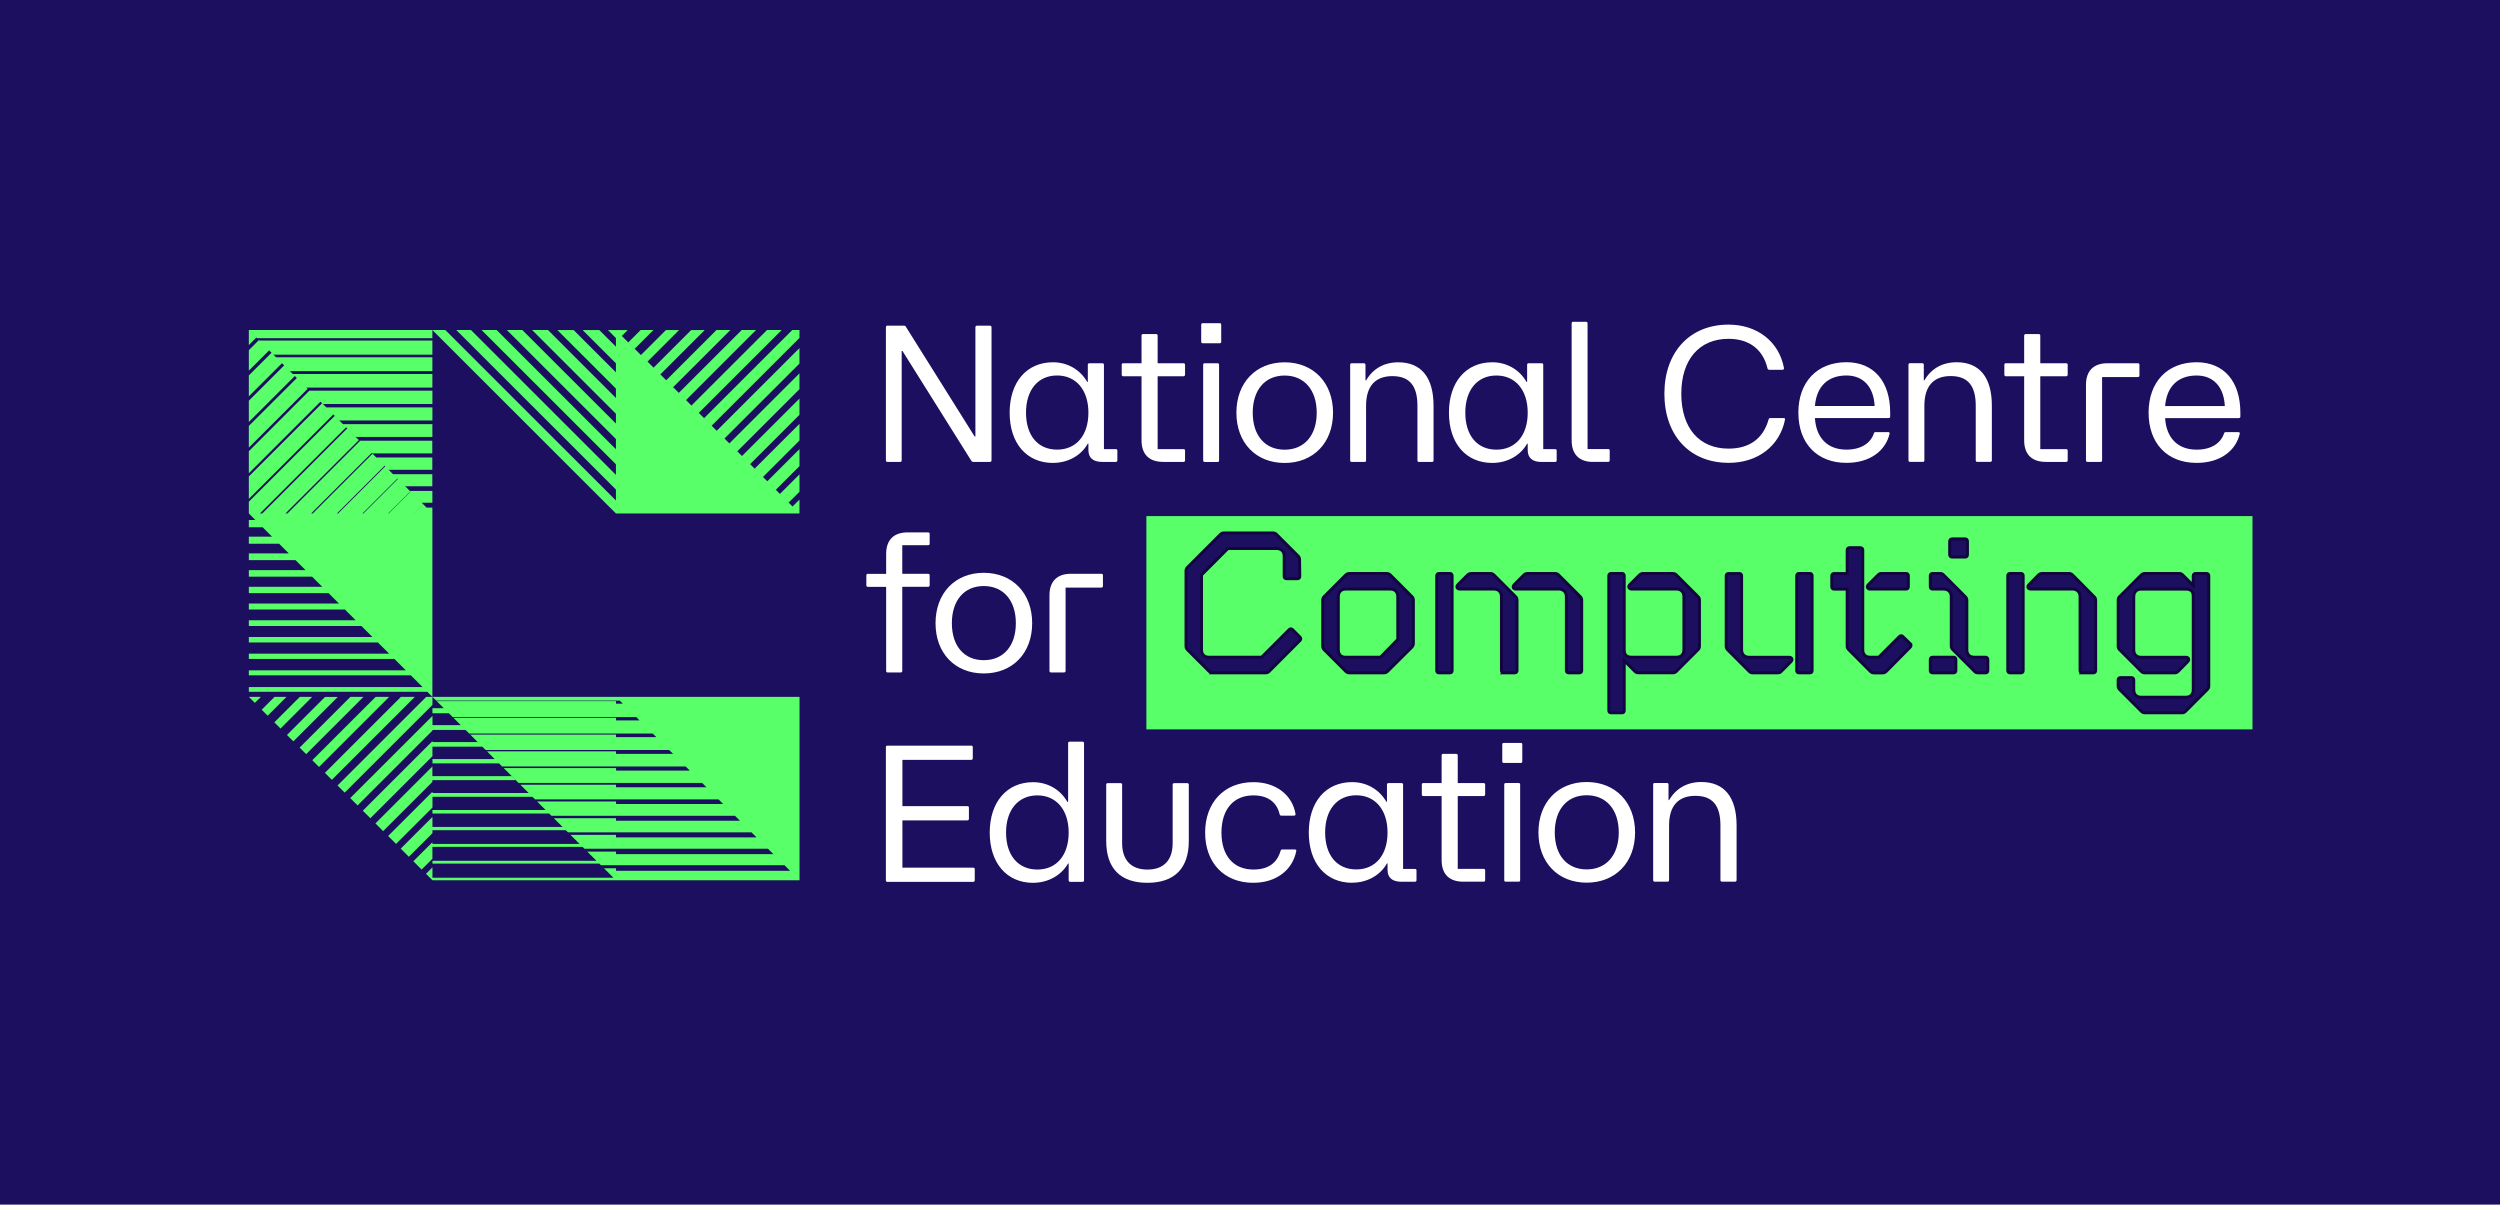
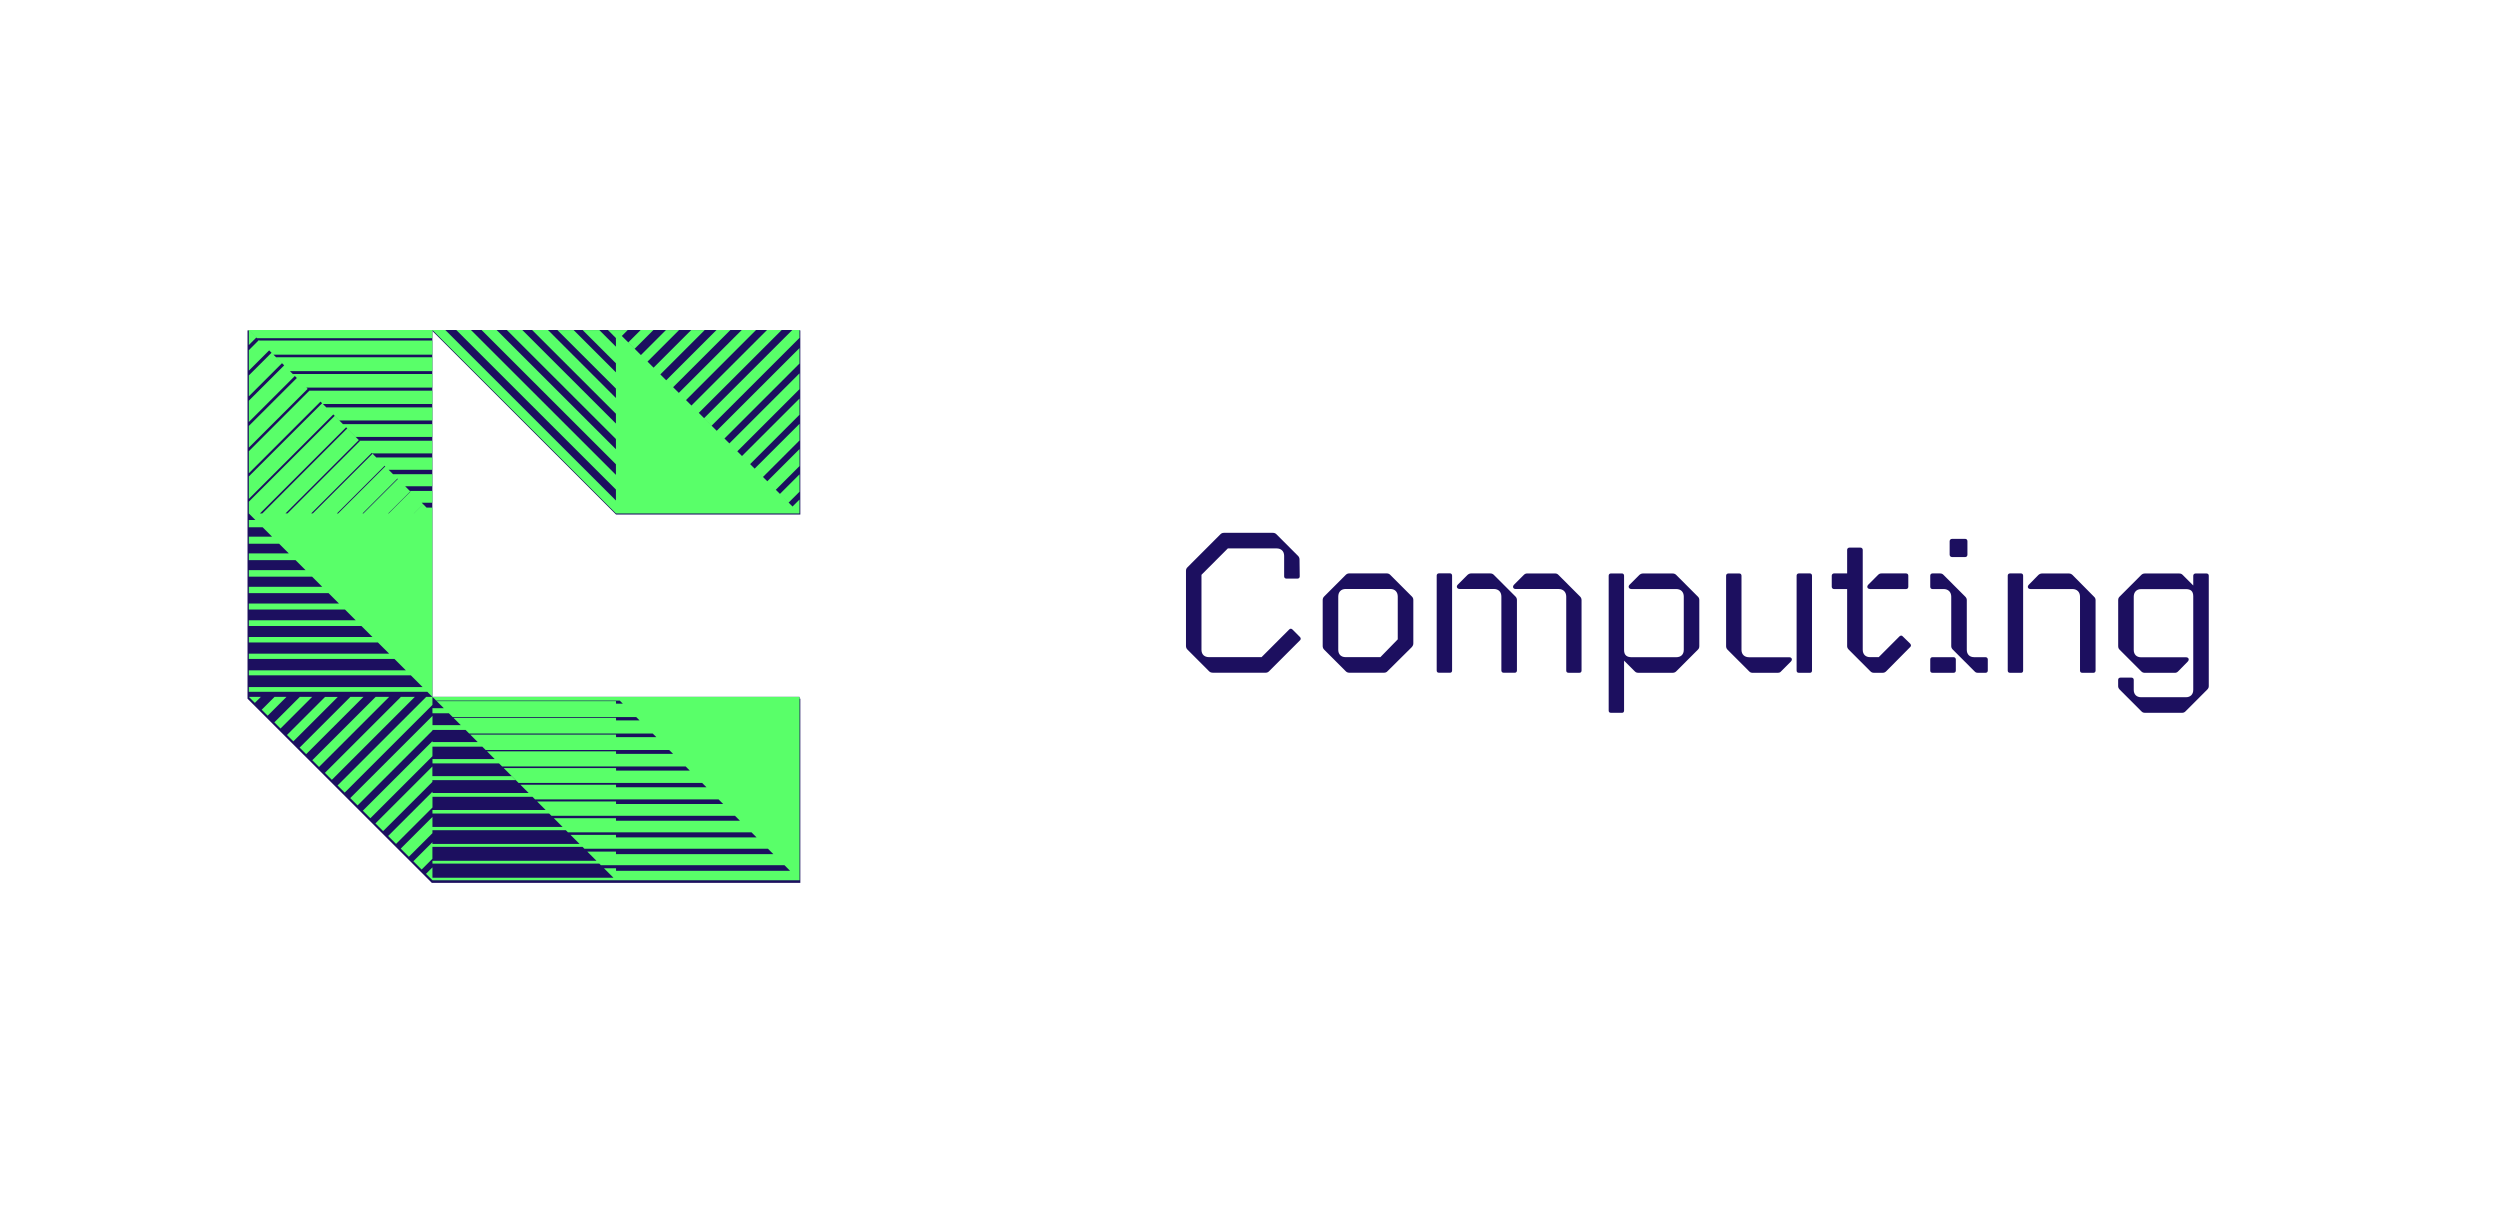
<svg xmlns="http://www.w3.org/2000/svg" width="303px" height="146px" viewBox="0 0 303 146" version="1.1">
  <title>ncce-logo-with-bg</title>
  <g id="Page-1" stroke="none" stroke-width="1" fill="none" fill-rule="evenodd">
    <g id="ncce-logo-with-bg">
-       <rect id="Rectangle" fill="#1C0F5F" fill-rule="nonzero" x="0" y="0" width="303" height="146" />
      <g id="Group" transform="translate(105, 39)">
        <path d="M22.384,42.501 L23.961,42.501 C24.078,42.501 24.149,42.43 24.149,42.313 L24.149,32.216 L28.487,32.216 C28.604,32.216 28.676,32.145 28.676,32.028 L28.676,30.729 C28.676,30.612 28.604,30.541 28.487,30.541 L24.81,30.541 C23.112,30.541 22.196,31.462 22.196,33.158 L22.196,42.313 C22.196,42.43 22.267,42.501 22.384,42.501 M10.366,36.534 C10.366,33.774 11.851,32.028 14.231,32.028 C16.611,32.028 18.121,33.774 18.121,36.534 C18.121,39.293 16.611,41.014 14.231,41.014 C11.851,41.014 10.366,39.293 10.366,36.534 M14.231,42.622 C17.72,42.622 20.1,40.168 20.1,36.534 C20.1,32.899 17.72,30.424 14.231,30.424 C10.742,30.424 8.387,32.903 8.387,36.534 C8.387,40.164 10.742,42.622 14.231,42.622 M2.589,42.505 L4.166,42.505 C4.284,42.505 4.355,42.434 4.355,42.317 L4.355,32.124 L7.488,32.124 C7.605,32.124 7.676,32.028 7.676,31.935 L7.676,30.734 C7.676,30.616 7.605,30.545 7.488,30.545 L4.355,30.545 L4.355,27.078 L7.488,27.078 C7.605,27.078 7.676,27.007 7.676,26.914 L7.676,25.713 C7.676,25.595 7.605,25.524 7.488,25.524 L5.016,25.524 C3.317,25.524 2.401,26.445 2.401,28.141 L2.401,30.549 L0.163,30.549 C0.067,30.549 0,30.621 0,30.738 L0,31.94 C0,32.036 0.071,32.128 0.163,32.128 L2.401,32.128 L2.401,42.321 C2.401,42.438 2.472,42.509 2.589,42.509" id="Shape" fill="#FFFFFF" fill-rule="nonzero" />
-         <rect id="Rectangle" fill="#59FF69" fill-rule="nonzero" x="33.942" y="23.552" width="134.058" height="25.847" />
        <g transform="translate(2.368, 0)" id="Shape">
          <path d="M155.045,10.214 C155.233,7.856 156.601,6.512 158.864,6.512 C160.893,6.512 162.164,7.881 162.282,10.214 L155.045,10.214 Z M158.864,17.103 C161.717,17.103 163.624,15.641 164.097,13.539 C164.122,13.443 164.051,13.376 163.909,13.376 L162.399,13.376 C162.282,13.376 162.211,13.422 162.185,13.539 C161.784,14.741 160.608,15.499 158.864,15.499 C156.555,15.499 155.187,14.058 155.045,11.675 L163.976,11.675 C164.093,11.675 164.164,11.604 164.164,11.487 L164.164,11.014 C164.164,7.215 162.16,4.904 158.86,4.904 C155.325,4.904 153.041,7.287 153.041,11.014 C153.041,14.741 155.304,17.103 158.86,17.103 M145.641,16.985 L147.218,16.985 C147.335,16.985 147.406,16.914 147.406,16.797 L147.406,6.7 L151.744,6.7 C151.861,6.7 151.932,6.629 151.932,6.512 L151.932,5.214 C151.932,5.096 151.861,5.025 151.744,5.025 L148.067,5.025 C146.369,5.025 145.453,5.947 145.453,7.643 L145.453,16.797 C145.453,16.914 145.524,16.985 145.641,16.985 M140.575,16.985 L143.047,16.985 C143.165,16.985 143.236,16.914 143.236,16.797 L143.236,15.595 C143.236,15.499 143.165,15.432 143.047,15.432 L139.914,15.432 L139.914,6.604 L143.047,6.604 C143.165,6.604 143.236,6.508 143.236,6.416 L143.236,5.214 C143.236,5.096 143.165,5.025 143.047,5.025 L139.914,5.025 L139.914,1.675 C139.914,1.558 139.843,1.487 139.726,1.487 L138.149,1.487 C138.032,1.487 137.961,1.558 137.961,1.675 L137.961,5.025 L135.723,5.025 C135.627,5.025 135.56,5.096 135.56,5.214 L135.56,6.416 C135.56,6.512 135.631,6.604 135.723,6.604 L137.961,6.604 L137.961,14.364 C137.961,16.064 138.881,16.981 140.575,16.981 M124.102,16.981 L125.704,16.981 C125.8,16.981 125.867,16.91 125.867,16.793 L125.867,10.164 C125.867,7.806 126.976,6.579 129.051,6.579 C131.125,6.579 132.092,7.735 132.092,10.164 L132.092,16.793 C132.092,16.91 132.163,16.981 132.28,16.981 L133.857,16.981 C133.974,16.981 134.045,16.91 134.045,16.793 L134.045,10.164 C134.045,6.721 132.539,4.904 129.778,4.904 C128.034,4.904 126.691,5.683 125.867,7.098 L125.796,7.098 L125.796,5.21 C125.796,5.092 125.725,5.021 125.608,5.021 L124.102,5.021 C124.006,5.021 123.939,5.092 123.939,5.21 L123.939,16.793 C123.939,16.91 124.01,16.981 124.102,16.981 M112.602,10.21 C112.791,7.852 114.159,6.508 116.422,6.508 C118.45,6.508 119.722,7.877 119.839,10.21 L112.602,10.21 Z M116.422,17.098 C119.275,17.098 121.182,15.637 121.655,13.535 C121.68,13.438 121.609,13.371 121.466,13.371 L119.956,13.371 C119.839,13.371 119.768,13.417 119.743,13.535 C119.341,14.737 118.162,15.495 116.422,15.495 C114.112,15.495 112.745,14.054 112.602,11.671 L121.533,11.671 C121.651,11.671 121.722,11.6 121.722,11.483 L121.722,11.009 C121.722,7.211 119.718,4.9 116.417,4.9 C112.883,4.9 110.594,7.282 110.594,11.009 C110.594,14.737 112.858,17.098 116.417,17.098 M102.136,17.098 C105.742,17.098 108.336,15 108.971,11.885 C109.017,11.721 108.925,11.671 108.829,11.671 L107.202,11.671 C107.06,11.671 107.039,11.717 106.989,11.834 C106.307,14.242 104.583,15.373 102.132,15.373 C98.572,15.373 96.405,12.873 96.405,8.719 C96.405,4.565 98.597,2.065 102.132,2.065 C104.654,2.065 106.303,3.363 106.846,5.628 C106.871,5.746 106.943,5.817 107.06,5.817 L108.662,5.817 C108.779,5.817 108.875,5.746 108.85,5.603 C108.26,2.416 105.621,0.343 102.132,0.343 C97.417,0.343 94.355,3.694 94.355,8.719 C94.355,13.744 97.397,17.094 102.132,17.094 M85.705,16.977 L87.566,16.977 C87.662,16.977 87.729,16.906 87.729,16.789 L87.729,15.587 C87.729,15.49 87.658,15.423 87.566,15.423 L85.044,15.423 L85.044,0.188 C85.044,0.071 84.973,0 84.881,0 L83.278,0 C83.182,0 83.115,0.071 83.115,0.188 L83.115,14.368 C83.115,16.068 84.036,16.985 85.709,16.985 M70.227,11.018 C70.227,8.258 71.687,6.512 73.996,6.512 C76.305,6.512 77.79,8.279 77.79,11.018 C77.79,13.757 76.33,15.499 73.996,15.499 C71.662,15.499 70.227,13.778 70.227,11.018 M73.502,17.107 C75.293,17.107 76.895,16.236 77.719,14.77 L77.79,14.77 L77.79,15.549 C77.79,16.491 78.355,16.99 79.463,16.99 L81.112,16.99 C81.229,16.99 81.3,16.918 81.3,16.801 L81.3,15.599 C81.3,15.503 81.229,15.436 81.112,15.436 L79.673,15.436 L79.673,5.214 C79.673,5.096 79.601,5.025 79.484,5.025 L77.907,5.025 C77.79,5.025 77.719,5.096 77.719,5.214 L77.719,7.291 L77.648,7.291 C76.778,5.779 75.243,4.908 73.498,4.908 C70.294,4.908 68.244,7.316 68.244,11.018 C68.244,14.72 70.294,17.107 73.498,17.107 M56.435,16.99 L58.037,16.99 C58.133,16.99 58.2,16.918 58.2,16.801 L58.2,10.172 C58.2,7.814 59.309,6.587 61.384,6.587 C63.459,6.587 64.425,7.743 64.425,10.172 L64.425,16.801 C64.425,16.918 64.496,16.99 64.613,16.99 L66.19,16.99 C66.307,16.99 66.378,16.918 66.378,16.801 L66.378,10.172 C66.378,6.73 64.872,4.912 62.112,4.912 C60.367,4.912 59.024,5.691 58.2,7.107 L58.129,7.107 L58.129,5.218 C58.129,5.101 58.058,5.029 57.941,5.029 L56.435,5.029 C56.339,5.029 56.272,5.101 56.272,5.218 L56.272,16.801 C56.272,16.918 56.343,16.99 56.435,16.99 M44.463,11.022 C44.463,8.262 45.948,6.516 48.328,6.516 C50.708,6.516 52.218,8.262 52.218,11.022 C52.218,13.782 50.708,15.503 48.328,15.503 C45.948,15.503 44.463,13.782 44.463,11.022 M48.328,17.111 C51.817,17.111 54.197,14.657 54.197,11.022 C54.197,7.387 51.817,4.912 48.328,4.912 C44.839,4.912 42.484,7.391 42.484,11.022 C42.484,14.653 44.839,17.111 48.328,17.111 M38.217,2.437 C38.217,2.534 38.288,2.601 38.406,2.601 L40.48,2.601 C40.577,2.601 40.644,2.529 40.644,2.437 L40.644,0.356 C40.644,0.239 40.572,0.168 40.48,0.168 L38.406,0.168 C38.288,0.168 38.217,0.239 38.217,0.356 L38.217,2.433 L38.217,2.437 Z M38.619,16.994 L40.221,16.994 C40.317,16.994 40.384,16.923 40.384,16.805 L40.384,5.214 C40.384,5.096 40.313,5.025 40.221,5.025 L38.619,5.025 C38.523,5.025 38.456,5.096 38.456,5.214 L38.456,16.797 C38.456,16.914 38.527,16.985 38.619,16.985 M33.599,16.985 L36.071,16.985 C36.189,16.985 36.26,16.914 36.26,16.797 L36.26,15.595 C36.26,15.499 36.189,15.432 36.071,15.432 L32.938,15.432 L32.938,6.604 L36.071,6.604 C36.189,6.604 36.26,6.508 36.26,6.416 L36.26,5.214 C36.26,5.096 36.189,5.025 36.071,5.025 L32.938,5.025 L32.938,1.675 C32.938,1.558 32.867,1.487 32.75,1.487 L31.173,1.487 C31.056,1.487 30.985,1.558 30.985,1.675 L30.985,5.025 L28.747,5.025 C28.65,5.025 28.584,5.096 28.584,5.214 L28.584,6.416 C28.584,6.512 28.655,6.604 28.747,6.604 L30.985,6.604 L30.985,14.364 C30.985,16.064 31.905,16.981 33.599,16.981 M16.984,11.014 C16.984,8.254 18.444,6.508 20.753,6.508 C23.062,6.508 24.547,8.275 24.547,11.014 C24.547,13.752 23.087,15.495 20.753,15.495 C18.418,15.495 16.984,13.773 16.984,11.014 M20.259,17.103 C22.049,17.103 23.652,16.232 24.476,14.766 L24.547,14.766 L24.547,15.545 C24.547,16.487 25.112,16.985 26.22,16.985 L27.868,16.985 C27.985,16.985 28.056,16.914 28.056,16.797 L28.056,15.595 C28.056,15.499 27.985,15.432 27.868,15.432 L26.429,15.432 L26.429,5.214 C26.429,5.096 26.358,5.025 26.241,5.025 L24.664,5.025 C24.547,5.025 24.476,5.096 24.476,5.214 L24.476,7.291 L24.405,7.291 C23.534,5.779 21.999,4.908 20.255,4.908 C17.051,4.908 15.001,7.316 15.001,11.018 C15.001,14.72 17.051,17.107 20.255,17.107 M0.151,16.99 L1.753,16.99 C1.849,16.99 1.916,16.918 1.916,16.801 L1.916,3.539 L2.012,3.539 L10.353,16.843 C10.424,16.96 10.496,16.985 10.588,16.985 L12.616,16.985 C12.734,16.985 12.805,16.914 12.805,16.797 L12.805,0.662 C12.805,0.544 12.734,0.473 12.616,0.473 L11.039,0.473 C10.922,0.473 10.851,0.544 10.851,0.662 L10.851,13.899 L10.755,13.899 L2.43,0.611 C2.384,0.494 2.288,0.469 2.217,0.469 L0.167,0.469 C0.071,0.469 0.004,0.54 0.004,0.657 L0.004,16.793 C0.004,16.91 0.075,16.981 0.167,16.981" fill="#FFFFFF" fill-rule="nonzero" />
-           <path d="M93.159,67.858 L94.761,67.858 C94.857,67.858 94.924,67.786 94.924,67.669 L94.924,61.04 C94.924,58.682 96.033,57.455 98.108,57.455 C100.183,57.455 101.149,58.611 101.149,61.04 L101.149,67.669 C101.149,67.786 101.22,67.858 101.337,67.858 L102.918,67.858 C103.035,67.858 103.107,67.786 103.107,67.669 L103.107,61.04 C103.107,57.598 101.596,55.78 98.84,55.78 C97.095,55.78 95.753,56.559 94.929,57.975 L94.857,57.975 L94.857,56.086 C94.857,55.969 94.786,55.898 94.669,55.898 L93.159,55.898 C93.063,55.898 92.996,55.969 92.996,56.086 L92.996,67.669 C92.996,67.786 93.067,67.858 93.159,67.858 M81.07,61.89 C81.07,59.13 82.555,57.384 84.935,57.384 C87.315,57.384 88.825,59.13 88.825,61.89 C88.825,64.65 87.315,66.371 84.935,66.371 C82.555,66.371 81.07,64.65 81.07,61.89 M84.935,67.979 C88.424,67.979 90.804,65.525 90.804,61.89 C90.804,58.255 88.424,55.78 84.935,55.78 C81.446,55.78 79.091,58.259 79.091,61.89 C79.091,65.521 81.446,67.979 84.935,67.979 M74.707,53.305 C74.707,53.402 74.778,53.469 74.895,53.469 L76.97,53.469 C77.066,53.469 77.133,53.397 77.133,53.305 L77.133,51.228 C77.133,51.111 77.062,51.04 76.97,51.04 L74.895,51.04 C74.778,51.04 74.707,51.111 74.707,51.228 L74.707,53.305 Z M75.109,67.862 L76.711,67.862 C76.807,67.862 76.874,67.791 76.874,67.673 L76.874,56.09 C76.874,55.973 76.803,55.902 76.711,55.902 L75.109,55.902 C75.012,55.902 74.946,55.973 74.946,56.09 L74.946,67.673 C74.946,67.791 75.017,67.862 75.109,67.862 M69.972,67.862 L72.444,67.862 C72.561,67.862 72.632,67.791 72.632,67.673 L72.632,66.471 C72.632,66.375 72.561,66.308 72.444,66.308 L69.311,66.308 L69.311,57.485 L72.444,57.485 C72.561,57.485 72.632,57.388 72.632,57.296 L72.632,56.094 C72.632,55.977 72.561,55.906 72.444,55.906 L69.311,55.906 L69.311,52.556 C69.311,52.438 69.24,52.367 69.123,52.367 L67.546,52.367 C67.428,52.367 67.357,52.438 67.357,52.556 L67.357,55.906 L65.119,55.906 C65.023,55.906 64.956,55.977 64.956,56.094 L64.956,57.296 C64.956,57.393 65.027,57.485 65.119,57.485 L67.357,57.485 L67.357,65.244 C67.357,66.945 68.278,67.862 69.972,67.862 M53.239,61.894 C53.239,59.135 54.699,57.388 57.008,57.388 C59.317,57.388 60.802,59.156 60.802,61.894 C60.802,64.633 59.342,66.375 57.008,66.375 C54.674,66.375 53.239,64.654 53.239,61.894 M56.515,67.983 C58.305,67.983 59.907,67.112 60.731,65.647 L60.802,65.647 L60.802,66.425 C60.802,67.368 61.367,67.866 62.476,67.866 L64.124,67.866 C64.241,67.866 64.312,67.795 64.312,67.678 L64.312,66.476 C64.312,66.379 64.241,66.312 64.124,66.312 L62.685,66.312 L62.685,56.099 C62.685,55.981 62.614,55.91 62.496,55.91 L60.919,55.91 C60.802,55.91 60.731,55.981 60.731,56.099 L60.731,58.176 L60.66,58.176 C59.79,56.664 58.255,55.793 56.51,55.793 C53.306,55.793 51.256,58.201 51.256,61.903 C51.256,65.605 53.306,67.992 56.51,67.992 M44.538,67.992 C47.341,67.992 49.299,66.434 49.746,64.122 C49.771,64.005 49.675,63.959 49.558,63.959 L48.052,63.959 C47.935,63.959 47.864,64.005 47.839,64.122 C47.391,65.655 46.283,66.388 44.538,66.388 C42.133,66.388 40.673,64.713 40.673,61.907 C40.673,59.101 42.133,57.401 44.538,57.401 C46.236,57.401 47.366,58.18 47.717,59.666 C47.763,59.809 47.814,59.855 47.931,59.855 L49.462,59.855 C49.579,59.855 49.675,59.784 49.65,59.641 C49.248,57.33 47.27,55.797 44.538,55.797 C41.024,55.797 38.694,58.251 38.694,61.907 C38.694,65.563 40.978,67.996 44.538,67.996 M31.696,67.996 C34.971,67.996 36.716,66.25 36.716,62.924 L36.716,56.107 C36.716,55.99 36.645,55.918 36.527,55.918 L34.946,55.918 C34.829,55.918 34.758,55.99 34.758,56.107 L34.758,63.184 C34.758,65.261 33.674,66.392 31.696,66.392 C29.717,66.392 28.634,65.236 28.634,63.184 L28.634,56.107 C28.634,55.99 28.563,55.918 28.471,55.918 L26.868,55.918 C26.772,55.918 26.705,55.99 26.705,56.107 L26.705,62.924 C26.705,66.25 28.425,67.996 31.7,67.996 M14.566,61.907 C14.566,59.147 16.051,57.401 18.36,57.401 C20.669,57.401 22.154,59.168 22.154,61.907 C22.154,64.646 20.694,66.388 18.36,66.388 C16.026,66.388 14.566,64.667 14.566,61.907 M17.841,67.996 C19.632,67.996 21.234,67.125 22.083,65.659 L22.154,65.659 L22.154,67.69 C22.154,67.807 22.225,67.879 22.342,67.879 L23.852,67.879 C23.949,67.879 24.016,67.807 24.016,67.69 L24.016,51.082 C24.016,50.964 23.944,50.893 23.852,50.893 L22.25,50.893 C22.154,50.893 22.087,50.964 22.087,51.082 L22.087,58.184 L21.991,58.184 C21.142,56.672 19.586,55.801 17.841,55.801 C14.662,55.801 12.587,58.209 12.587,61.911 C12.587,65.613 14.662,68 17.841,68 M0.167,67.883 L10.583,67.883 C10.701,67.883 10.772,67.812 10.772,67.694 L10.772,66.325 C10.772,66.229 10.701,66.162 10.583,66.162 L2.004,66.162 L2.004,60.429 L9.876,60.429 C9.994,60.429 10.065,60.357 10.065,60.24 L10.065,58.871 C10.065,58.774 9.994,58.707 9.876,58.707 L2.004,58.707 L2.004,53.092 L10.345,53.092 C10.462,53.092 10.533,53.021 10.533,52.903 L10.533,51.559 C10.533,51.442 10.462,51.371 10.345,51.371 L0.163,51.371 C0.067,51.371 0,51.442 0,51.559 L0,67.694 C0,67.812 0.071,67.883 0.163,67.883" fill="#FFFFFF" fill-rule="nonzero" />
          <path d="M160.077,30.507 L158.722,30.507 C158.575,30.507 158.454,30.629 158.454,30.775 L158.454,31.961 L157.17,30.675 C157.048,30.554 156.927,30.507 156.735,30.507 L152.598,30.507 C152.43,30.507 152.284,30.558 152.163,30.675 L149.523,33.317 C149.402,33.439 149.356,33.56 149.356,33.753 L149.356,39.302 C149.356,39.494 149.406,39.616 149.523,39.737 L152.163,42.38 C152.284,42.501 152.43,42.547 152.598,42.547 L156.178,42.547 C156.346,42.547 156.467,42.522 156.613,42.38 L157.776,41.194 C158.019,40.952 157.898,40.663 157.584,40.663 L152.137,40.663 C151.581,40.663 151.242,40.323 151.242,39.766 L151.242,33.322 C151.242,32.765 151.581,32.4 152.137,32.4 L157.559,32.4 C158.14,32.4 158.454,32.643 158.454,33.271 L158.454,44.607 C158.454,45.164 158.115,45.504 157.559,45.504 L152.137,45.504 C151.581,45.504 151.242,45.164 151.242,44.607 L151.242,43.397 C151.242,43.23 151.121,43.129 150.975,43.129 L149.619,43.129 C149.473,43.129 149.351,43.226 149.351,43.397 L149.351,44.147 C149.351,44.314 149.402,44.436 149.544,44.582 L152.183,47.225 C152.305,47.346 152.426,47.392 152.619,47.392 L157.094,47.392 C157.262,47.392 157.383,47.342 157.504,47.225 L160.144,44.582 C160.29,44.436 160.336,44.314 160.336,44.147 L160.336,30.775 C160.336,30.629 160.24,30.507 160.069,30.507 M144.993,42.547 L146.348,42.547 C146.494,42.547 146.616,42.451 146.616,42.279 L146.616,33.753 C146.616,33.585 146.565,33.439 146.423,33.317 L143.809,30.675 C143.662,30.554 143.541,30.507 143.374,30.507 L140.132,30.507 C139.964,30.507 139.843,30.558 139.697,30.675 L138.534,31.86 C138.291,32.103 138.412,32.392 138.726,32.392 L143.809,32.392 C144.365,32.392 144.729,32.756 144.729,33.313 L144.729,42.275 C144.729,42.442 144.825,42.543 144.997,42.543 M136.237,42.543 L137.593,42.543 C137.739,42.543 137.835,42.447 137.835,42.275 L137.835,30.767 C137.835,30.621 137.739,30.499 137.593,30.499 L136.237,30.499 C136.07,30.499 135.97,30.621 135.97,30.767 L135.97,42.275 C135.97,42.442 136.066,42.543 136.237,42.543 M126.846,42.543 L129.41,42.543 C129.557,42.543 129.678,42.447 129.678,42.275 L129.678,40.918 C129.678,40.772 129.557,40.65 129.41,40.65 L126.846,40.65 C126.679,40.65 126.578,40.772 126.578,40.918 L126.578,42.275 C126.578,42.442 126.675,42.543 126.846,42.543 M132.364,42.543 L133.284,42.543 C133.43,42.543 133.552,42.447 133.552,42.275 L133.552,40.918 C133.552,40.772 133.43,40.65 133.284,40.65 L131.903,40.65 C131.347,40.65 131.008,40.311 131.008,39.754 L131.008,33.745 C131.008,33.577 130.958,33.456 130.816,33.309 L128.176,30.667 C128.055,30.545 127.934,30.499 127.741,30.499 L126.846,30.499 C126.679,30.499 126.578,30.621 126.578,30.767 L126.578,32.124 C126.578,32.27 126.675,32.392 126.846,32.392 L128.201,32.392 C128.758,32.392 129.122,32.756 129.122,33.313 L129.122,39.297 C129.122,39.465 129.172,39.586 129.314,39.733 L131.954,42.375 C132.075,42.497 132.171,42.543 132.364,42.543 M129.218,26.311 C129.051,26.311 128.929,26.433 128.929,26.6 L128.929,28.225 C128.929,28.393 129.051,28.514 129.218,28.514 L130.816,28.514 C130.983,28.514 131.084,28.393 131.084,28.225 L131.084,26.6 C131.084,26.433 130.987,26.311 130.816,26.311 L129.218,26.311 Z M119.27,32.392 L123.65,32.392 C123.817,32.392 123.918,32.27 123.918,32.124 L123.918,30.767 C123.918,30.621 123.822,30.499 123.65,30.499 L120.672,30.499 C120.504,30.499 120.383,30.549 120.262,30.667 L119.078,31.852 C118.835,32.095 118.957,32.384 119.27,32.384 M124.16,39.021 L123.24,38.125 C123.144,38.003 122.972,38.003 122.851,38.125 L120.333,40.646 L119.291,40.646 C118.735,40.646 118.396,40.307 118.396,39.75 L118.396,27.639 C118.396,27.492 118.275,27.371 118.128,27.371 L116.773,27.371 C116.627,27.371 116.505,27.492 116.505,27.639 L116.505,30.499 L114.907,30.499 C114.761,30.499 114.64,30.621 114.64,30.767 L114.64,32.124 C114.64,32.27 114.761,32.392 114.907,32.392 L116.505,32.392 L116.505,39.297 C116.505,39.465 116.555,39.586 116.698,39.733 L119.337,42.375 C119.459,42.497 119.58,42.543 119.772,42.543 L120.789,42.543 C120.981,42.543 121.103,42.493 121.249,42.35 L124.152,39.419 C124.273,39.297 124.273,39.151 124.152,39.029 M110.649,42.543 L112.004,42.543 C112.151,42.543 112.247,42.447 112.247,42.275 L112.247,30.767 C112.247,30.621 112.151,30.499 112.004,30.499 L110.649,30.499 C110.482,30.499 110.381,30.621 110.381,30.767 L110.381,42.275 C110.381,42.442 110.477,42.543 110.649,42.543 M105.081,42.543 L108.059,42.543 C108.252,42.543 108.373,42.518 108.495,42.375 L109.678,41.19 C109.921,40.947 109.8,40.658 109.486,40.658 L104.621,40.658 C104.065,40.658 103.701,40.319 103.701,39.762 L103.701,30.775 C103.701,30.629 103.604,30.507 103.458,30.507 L102.103,30.507 C101.935,30.507 101.835,30.629 101.835,30.775 L101.835,39.302 C101.835,39.469 101.885,39.616 102.002,39.737 L104.642,42.38 C104.763,42.501 104.884,42.547 105.077,42.547 M98.421,33.317 L95.782,30.675 C95.661,30.554 95.514,30.507 95.347,30.507 L91.766,30.507 C91.599,30.507 91.477,30.558 91.331,30.675 L90.147,31.86 C89.905,32.103 90.051,32.392 90.365,32.392 L95.786,32.392 C96.368,32.392 96.706,32.756 96.706,33.313 L96.706,39.758 C96.706,40.315 96.368,40.654 95.786,40.654 L90.39,40.654 C89.808,40.654 89.469,40.411 89.469,39.783 L89.469,30.771 C89.469,30.625 89.373,30.503 89.227,30.503 L87.872,30.503 C87.704,30.503 87.604,30.625 87.604,30.771 L87.604,47.124 C87.604,47.292 87.7,47.392 87.872,47.392 L89.227,47.392 C89.373,47.392 89.469,47.296 89.469,47.124 L89.469,41.069 L90.775,42.375 C90.896,42.497 91.017,42.543 91.21,42.543 L95.347,42.543 C95.514,42.543 95.661,42.493 95.782,42.375 L98.421,39.733 C98.543,39.612 98.589,39.49 98.589,39.297 L98.589,33.749 C98.589,33.556 98.539,33.435 98.421,33.313 M82.718,42.543 L84.048,42.543 C84.215,42.543 84.316,42.447 84.316,42.275 L84.316,33.749 C84.316,33.581 84.266,33.435 84.149,33.313 L81.509,30.671 C81.388,30.549 81.266,30.503 81.099,30.503 L77.736,30.503 C77.568,30.503 77.447,30.554 77.326,30.671 L76.142,31.856 C75.899,32.099 76.021,32.388 76.334,32.388 L81.538,32.388 C82.095,32.388 82.459,32.752 82.459,33.309 L82.459,42.271 C82.459,42.438 82.555,42.539 82.726,42.539 M74.862,42.539 L76.217,42.539 C76.364,42.539 76.485,42.442 76.485,42.271 L76.485,33.745 C76.485,33.577 76.435,33.43 76.318,33.309 L73.678,30.667 C73.557,30.545 73.41,30.499 73.243,30.499 L70.942,30.499 C70.775,30.499 70.654,30.549 70.507,30.667 L69.323,31.852 C69.081,32.095 69.227,32.384 69.541,32.384 L73.678,32.384 C74.26,32.384 74.598,32.748 74.598,33.305 L74.598,42.267 C74.598,42.434 74.72,42.535 74.866,42.535 M67.027,42.535 L68.382,42.535 C68.529,42.535 68.625,42.438 68.625,42.267 L68.625,30.759 C68.625,30.612 68.529,30.491 68.382,30.491 L67.027,30.491 C66.859,30.491 66.759,30.612 66.759,30.759 L66.759,42.267 C66.759,42.434 66.855,42.535 67.027,42.535 M55.724,40.646 C55.168,40.646 54.829,40.307 54.829,39.75 L54.829,33.305 C54.829,32.748 55.168,32.384 55.724,32.384 L61.145,32.384 C61.702,32.384 62.04,32.748 62.04,33.305 L62.04,38.489 L59.936,40.646 L55.724,40.646 Z M56.184,42.535 L60.346,42.535 C60.539,42.535 60.685,42.484 60.806,42.342 L63.735,39.436 C63.856,39.289 63.927,39.168 63.927,38.975 L63.927,33.74 C63.927,33.548 63.877,33.426 63.76,33.305 L61.12,30.662 C60.999,30.541 60.852,30.495 60.685,30.495 L56.184,30.495 C56.017,30.495 55.87,30.545 55.749,30.662 L53.109,33.305 C52.988,33.426 52.942,33.573 52.942,33.74 L52.942,39.289 C52.942,39.457 52.992,39.603 53.109,39.725 L55.749,42.367 C55.87,42.488 56.017,42.535 56.184,42.535 M39.61,42.535 L45.998,42.535 C46.19,42.535 46.312,42.484 46.433,42.367 L50.206,38.59 C50.303,38.493 50.303,38.347 50.206,38.225 L49.261,37.279 C49.115,37.158 48.993,37.183 48.872,37.304 L45.534,40.646 L39.171,40.646 C38.59,40.646 38.251,40.307 38.251,39.75 L38.251,30.667 L41.447,27.467 L47.349,27.467 C47.906,27.467 48.27,27.806 48.27,28.363 L48.27,30.859 C48.27,31.027 48.391,31.127 48.537,31.127 L49.893,31.127 C50.039,31.127 50.16,31.031 50.16,30.859 L50.135,28.824 C50.135,28.656 50.085,28.51 49.968,28.388 L47.328,25.746 C47.207,25.625 47.061,25.579 46.893,25.579 L40.991,25.579 C40.798,25.579 40.677,25.629 40.556,25.746 L36.565,29.741 C36.444,29.863 36.373,29.984 36.373,30.177 L36.373,39.285 C36.373,39.452 36.423,39.599 36.54,39.72 L39.18,42.363 C39.301,42.484 39.447,42.53 39.615,42.53" fill="#1C0F5F" fill-rule="nonzero" />
-           <path d="M160.077,30.507 L158.722,30.507 C158.575,30.507 158.454,30.629 158.454,30.775 L158.454,31.961 L157.17,30.675 C157.048,30.554 156.927,30.507 156.735,30.507 L152.598,30.507 C152.43,30.507 152.284,30.558 152.163,30.675 L149.523,33.317 C149.402,33.439 149.356,33.56 149.356,33.753 L149.356,39.302 C149.356,39.494 149.406,39.616 149.523,39.737 L152.163,42.38 C152.284,42.501 152.43,42.547 152.598,42.547 L156.178,42.547 C156.346,42.547 156.467,42.522 156.613,42.38 L157.776,41.194 C158.019,40.952 157.898,40.663 157.584,40.663 L152.137,40.663 C151.581,40.663 151.242,40.323 151.242,39.766 L151.242,33.322 C151.242,32.765 151.581,32.4 152.137,32.4 L157.559,32.4 C158.14,32.4 158.454,32.643 158.454,33.271 L158.454,44.607 C158.454,45.164 158.115,45.504 157.559,45.504 L152.137,45.504 C151.581,45.504 151.242,45.164 151.242,44.607 L151.242,43.397 C151.242,43.23 151.121,43.129 150.975,43.129 L149.619,43.129 C149.473,43.129 149.351,43.226 149.351,43.397 L149.351,44.147 C149.351,44.314 149.402,44.436 149.544,44.582 L152.183,47.225 C152.305,47.346 152.426,47.392 152.619,47.392 L157.094,47.392 C157.262,47.392 157.383,47.342 157.504,47.225 L160.144,44.582 C160.29,44.436 160.336,44.314 160.336,44.147 L160.336,30.775 C160.336,30.629 160.24,30.507 160.069,30.507 L160.077,30.507 Z M145.001,42.547 L146.356,42.547 C146.503,42.547 146.624,42.451 146.624,42.279 L146.624,33.753 C146.624,33.585 146.574,33.439 146.432,33.317 L143.817,30.675 C143.671,30.554 143.549,30.507 143.382,30.507 L140.14,30.507 C139.973,30.507 139.851,30.558 139.705,30.675 L138.542,31.86 C138.3,32.103 138.421,32.392 138.735,32.392 L143.817,32.392 C144.373,32.392 144.737,32.756 144.737,33.313 L144.737,42.275 C144.737,42.442 144.834,42.543 145.005,42.543 L145.001,42.547 Z M136.241,42.547 L137.597,42.547 C137.743,42.547 137.839,42.451 137.839,42.279 L137.839,30.771 C137.839,30.625 137.743,30.503 137.597,30.503 L136.241,30.503 C136.074,30.503 135.974,30.625 135.974,30.771 L135.974,42.279 C135.974,42.447 136.07,42.547 136.241,42.547 L136.241,42.547 Z M126.85,42.547 L129.415,42.547 C129.561,42.547 129.682,42.451 129.682,42.279 L129.682,40.922 C129.682,40.776 129.561,40.654 129.415,40.654 L126.85,40.654 C126.683,40.654 126.583,40.776 126.583,40.922 L126.583,42.279 C126.583,42.447 126.679,42.547 126.85,42.547 Z M132.368,42.547 L133.288,42.547 C133.435,42.547 133.556,42.451 133.556,42.279 L133.556,40.922 C133.556,40.776 133.435,40.654 133.288,40.654 L131.908,40.654 C131.351,40.654 131.012,40.315 131.012,39.758 L131.012,33.749 C131.012,33.581 130.962,33.46 130.82,33.313 L128.18,30.671 C128.059,30.549 127.938,30.503 127.745,30.503 L126.85,30.503 C126.683,30.503 126.583,30.625 126.583,30.771 L126.583,32.128 C126.583,32.275 126.679,32.396 126.85,32.396 L128.206,32.396 C128.762,32.396 129.126,32.76 129.126,33.317 L129.126,39.302 C129.126,39.469 129.176,39.591 129.318,39.737 L131.958,42.38 C132.079,42.501 132.175,42.547 132.368,42.547 L132.368,42.547 Z M129.222,26.316 C129.055,26.316 128.933,26.437 128.933,26.605 L128.933,28.229 C128.933,28.397 129.055,28.518 129.222,28.518 L130.82,28.518 C130.987,28.518 131.088,28.397 131.088,28.229 L131.088,26.605 C131.088,26.437 130.992,26.316 130.82,26.316 L129.222,26.316 Z M119.275,32.396 L123.654,32.396 C123.822,32.396 123.922,32.275 123.922,32.128 L123.922,30.771 C123.922,30.625 123.826,30.503 123.654,30.503 L120.676,30.503 C120.509,30.503 120.387,30.554 120.266,30.671 L119.082,31.856 C118.839,32.099 118.961,32.388 119.275,32.388 L119.275,32.396 Z M124.165,39.034 L123.244,38.137 C123.148,38.016 122.977,38.016 122.855,38.137 L120.337,40.658 L119.295,40.658 C118.739,40.658 118.4,40.319 118.4,39.762 L118.4,27.651 C118.4,27.505 118.279,27.383 118.133,27.383 L116.777,27.383 C116.631,27.383 116.509,27.505 116.509,27.651 L116.509,30.512 L114.911,30.512 C114.765,30.512 114.644,30.633 114.644,30.78 L114.644,32.136 C114.644,32.283 114.765,32.404 114.911,32.404 L116.509,32.404 L116.509,39.31 C116.509,39.478 116.56,39.599 116.702,39.746 L119.341,42.388 C119.463,42.509 119.584,42.555 119.776,42.555 L120.793,42.555 C120.985,42.555 121.107,42.505 121.253,42.363 L124.156,39.431 C124.278,39.31 124.278,39.163 124.156,39.042 L124.165,39.034 Z M110.661,42.547 L112.017,42.547 C112.163,42.547 112.259,42.451 112.259,42.279 L112.259,30.771 C112.259,30.625 112.163,30.503 112.017,30.503 L110.661,30.503 C110.494,30.503 110.394,30.625 110.394,30.771 L110.394,42.279 C110.394,42.447 110.49,42.547 110.661,42.547 Z M105.094,42.547 L108.072,42.547 C108.264,42.547 108.386,42.522 108.507,42.38 L109.691,41.194 C109.934,40.952 109.812,40.663 109.498,40.663 L104.633,40.663 C104.077,40.663 103.713,40.323 103.713,39.766 L103.713,30.78 C103.713,30.633 103.617,30.512 103.471,30.512 L102.115,30.512 C101.948,30.512 101.847,30.633 101.847,30.78 L101.847,39.306 C101.847,39.473 101.898,39.62 102.015,39.741 L104.654,42.384 C104.776,42.505 104.897,42.551 105.089,42.551 L105.094,42.547 Z M98.438,33.317 L95.799,30.675 C95.677,30.554 95.531,30.507 95.364,30.507 L91.783,30.507 C91.615,30.507 91.494,30.558 91.348,30.675 L90.164,31.86 C89.921,32.103 90.068,32.392 90.381,32.392 L95.803,32.392 C96.384,32.392 96.723,32.756 96.723,33.313 L96.723,39.758 C96.723,40.315 96.384,40.654 95.803,40.654 L90.407,40.654 C89.825,40.654 89.486,40.411 89.486,39.783 L89.486,30.771 C89.486,30.625 89.39,30.503 89.244,30.503 L87.888,30.503 C87.721,30.503 87.621,30.625 87.621,30.771 L87.621,47.124 C87.621,47.292 87.717,47.392 87.888,47.392 L89.244,47.392 C89.39,47.392 89.486,47.296 89.486,47.124 L89.486,41.069 L90.791,42.375 C90.913,42.497 91.034,42.543 91.226,42.543 L95.364,42.543 C95.531,42.543 95.677,42.493 95.799,42.375 L98.438,39.733 C98.559,39.612 98.606,39.49 98.606,39.297 L98.606,33.749 C98.606,33.556 98.555,33.435 98.438,33.313 L98.438,33.317 Z M82.735,42.547 L84.065,42.547 C84.232,42.547 84.333,42.451 84.333,42.279 L84.333,33.753 C84.333,33.585 84.282,33.439 84.165,33.317 L81.526,30.675 C81.404,30.554 81.283,30.507 81.116,30.507 L77.752,30.507 C77.585,30.507 77.464,30.558 77.342,30.675 L76.159,31.86 C75.916,32.103 76.037,32.392 76.351,32.392 L81.555,32.392 C82.111,32.392 82.475,32.756 82.475,33.313 L82.475,42.275 C82.475,42.442 82.571,42.543 82.743,42.543 L82.735,42.547 Z M74.87,42.547 L76.226,42.547 C76.372,42.547 76.493,42.451 76.493,42.279 L76.493,33.753 C76.493,33.585 76.443,33.439 76.326,33.317 L73.686,30.675 C73.565,30.554 73.419,30.507 73.251,30.507 L70.951,30.507 C70.783,30.507 70.662,30.558 70.516,30.675 L69.332,31.86 C69.089,32.103 69.236,32.392 69.549,32.392 L73.686,32.392 C74.268,32.392 74.607,32.756 74.607,33.313 L74.607,42.275 C74.607,42.442 74.728,42.543 74.874,42.543 L74.87,42.547 Z M67.031,42.547 L68.386,42.547 C68.533,42.547 68.629,42.451 68.629,42.279 L68.629,30.771 C68.629,30.625 68.533,30.503 68.386,30.503 L67.031,30.503 C66.864,30.503 66.763,30.625 66.763,30.771 L66.763,42.279 C66.763,42.447 66.859,42.547 67.031,42.547 Z M55.728,40.658 C55.172,40.658 54.833,40.319 54.833,39.762 L54.833,33.317 C54.833,32.76 55.172,32.396 55.728,32.396 L61.149,32.396 C61.706,32.396 62.045,32.76 62.045,33.317 L62.045,38.502 L59.941,40.658 L55.728,40.658 Z M56.188,42.547 L60.35,42.547 C60.543,42.547 60.689,42.497 60.811,42.354 L63.739,39.448 C63.86,39.302 63.931,39.18 63.931,38.988 L63.931,33.753 C63.931,33.56 63.881,33.439 63.764,33.317 L61.124,30.675 C61.003,30.554 60.857,30.507 60.689,30.507 L56.188,30.507 C56.021,30.507 55.875,30.558 55.753,30.675 L53.114,33.317 C52.992,33.439 52.946,33.585 52.946,33.753 L52.946,39.302 C52.946,39.469 52.996,39.616 53.114,39.737 L55.753,42.38 C55.875,42.501 56.021,42.547 56.188,42.547 L56.188,42.547 Z M39.615,42.547 L46.002,42.547 C46.195,42.547 46.316,42.497 46.437,42.38 L50.211,38.602 C50.307,38.506 50.307,38.359 50.211,38.238 L49.265,37.292 C49.119,37.17 48.997,37.195 48.876,37.317 L45.538,40.658 L39.175,40.658 C38.594,40.658 38.255,40.319 38.255,39.762 L38.255,30.679 L41.451,27.48 L47.353,27.48 C47.91,27.48 48.274,27.819 48.274,28.376 L48.274,30.872 C48.274,31.039 48.395,31.14 48.541,31.14 L49.897,31.14 C50.043,31.14 50.164,31.043 50.164,30.872 L50.139,28.837 C50.139,28.669 50.089,28.522 49.972,28.401 L47.332,25.759 C47.211,25.637 47.065,25.591 46.897,25.591 L40.995,25.591 C40.803,25.591 40.681,25.641 40.56,25.759 L36.569,29.754 C36.448,29.875 36.377,29.997 36.377,30.189 L36.377,39.297 C36.377,39.465 36.427,39.612 36.544,39.733 L39.184,42.375 C39.305,42.497 39.451,42.543 39.619,42.543 L39.615,42.547 Z" stroke="#120540" stroke-width="0.36" />
        </g>
      </g>
      <g id="Group" transform="translate(30, 40)" fill-rule="nonzero">
        <path d="M0,0.046 L0,44.682 L22.333,67 L67,67 L67,44.682 L22.333,44.682 L22.333,0.046 L0,0.046 Z M44.667,0.046 L22.333,0.046 L44.667,22.364 L67,22.364 L67,0.046 L44.667,0.046 Z" id="Shape" fill="#1C0F5F" />
        <path d="M0.158,0 L0.158,44.462 L22.404,66.693 L66.896,66.693 L66.896,44.462 L22.404,44.462 L22.404,0 L0.158,0 Z M44.65,0 L22.404,0 L44.65,22.231 L66.896,22.231 L66.896,0 L44.65,0 Z" id="Shape" fill="#1C0F5F" />
        <path d="M15.496,59.793 L16.435,60.732 L22.404,54.767 L22.404,54.555 L32.496,54.555 L32.006,54.065 L22.404,54.065 L22.404,52.898 L15.496,59.802 L15.496,59.793 Z M0.212,44.462 L0.187,44.487 L0.89,45.189 L1.617,44.462 L0.212,44.462 Z M3.275,44.462 L1.717,46.019 L2.44,46.742 L4.722,44.462 L3.271,44.462 L3.275,44.462 Z M6.339,44.462 L3.25,47.548 L3.999,48.296 L7.835,44.462 L6.339,44.462 L6.339,44.462 Z M9.402,44.462 L4.78,49.081 L5.553,49.853 L10.944,44.466 L9.402,44.466 L9.402,44.462 Z M12.466,44.462 L6.314,50.609 L7.108,51.403 L14.053,44.462 L12.461,44.462 L12.466,44.462 Z M15.529,44.462 L7.848,52.138 L8.666,52.956 L17.167,44.462 L15.529,44.462 Z M18.592,44.462 L9.377,53.671 L10.221,54.514 L20.276,44.462 L18.592,44.462 L18.592,44.462 Z M44.658,44.462 L21.656,44.462 L10.911,55.199 L11.776,56.063 L22.412,45.434 L22.412,44.458 L22.87,44.915 L44.658,44.915 C44.658,44.915 44.658,44.915 44.658,44.915 L45.116,44.915 L45.49,45.288 L44.658,45.288 L44.658,44.981 L22.936,44.981 L23.788,45.832 L22.412,45.832 L22.412,46.447 L24.403,46.447 L24.865,46.908 L44.658,46.908 C44.658,46.908 47.111,46.908 47.111,46.908 L47.518,47.315 L44.663,47.315 L44.663,47.008 L24.969,47.008 L25.85,47.889 L22.416,47.889 L22.416,46.767 L12.449,56.728 L13.338,57.617 L22.416,48.541 L22.416,48.47 L26.432,48.47 L26.864,48.902 L44.663,48.902 C44.663,48.902 49.11,48.902 49.11,48.902 L49.546,49.338 L44.663,49.338 L44.663,49.031 L26.993,49.031 L27.903,49.941 L22.412,49.941 L22.412,49.824 L13.974,58.256 L14.889,59.17 L22.412,51.652 L22.412,50.497 L28.456,50.497 L28.859,50.9 L44.663,50.9 C44.663,50.9 51.105,50.9 51.105,50.9 L51.575,51.365 L44.663,51.365 L44.663,51.058 L29.021,51.058 L29.961,52.001 L22.416,52.001 L22.416,52.524 L30.484,52.524 L30.858,52.898 L44.667,52.898 C44.667,52.898 53.105,52.898 53.105,52.898 L53.603,53.396 L44.667,53.396 L44.667,53.089 L31.05,53.089 L32.854,54.892 L44.667,54.892 C44.667,54.892 55.1,54.892 55.1,54.892 L55.628,55.419 L44.663,55.419 L44.663,55.112 L33.074,55.112 L34.076,56.113 L22.416,56.113 L22.416,55.951 L17.042,61.322 L18.002,62.281 L22.416,57.87 L22.416,56.574 L34.537,56.574 L34.849,56.886 L44.663,56.886 C44.663,56.886 57.091,56.886 57.091,56.886 L57.652,57.446 L44.663,57.446 L44.663,57.139 L35.098,57.139 L36.129,58.169 L22.412,58.169 L22.412,58.597 L36.557,58.597 L36.84,58.879 L44.658,58.879 C44.658,58.879 59.086,58.879 59.086,58.879 L59.676,59.469 L44.658,59.469 L44.658,59.162 L37.122,59.162 C37.122,59.162 38.187,60.225 38.187,60.225 L22.412,60.225 L22.412,59.012 L18.567,62.855 L19.553,63.839 L22.412,60.981 L22.412,60.624 L38.581,60.624 L38.835,60.877 L44.658,60.877 C44.658,60.877 61.081,60.877 61.081,60.877 L61.7,61.496 L44.658,61.496 L44.658,61.189 L39.147,61.189 L40.24,62.281 L22.408,62.281 L22.408,62.074 L20.097,64.383 L21.103,65.388 L22.408,64.084 L22.408,62.643 L40.606,62.643 L40.83,62.867 L44.658,62.867 C44.658,62.867 63.076,62.867 63.076,62.867 L63.729,63.519 L44.658,63.519 L44.658,63.212 L41.175,63.212 L42.297,64.333 L22.412,64.333 L22.412,64.666 L42.634,64.666 L42.829,64.861 L44.663,64.861 C44.663,64.861 65.076,64.861 65.076,64.861 L65.757,65.542 L44.663,65.542 L44.663,65.235 L43.204,65.235 L44.355,66.385 L22.412,66.385 L22.412,65.127 L21.631,65.908 L22.412,66.688 L66.904,66.688 L66.904,44.458 L44.658,44.458 L44.658,44.462 Z M0.158,37.201 L0.158,37.87 L15.803,37.87 L15.134,37.201 L0.158,37.201 Z M0.158,29.101 L0.158,29.89 L7.823,29.89 L7.033,29.101 L0.158,29.101 Z M0.158,27.074 L0.158,27.892 L5.828,27.892 L5.005,27.074 L0.158,27.074 Z M0.158,25.047 L0.158,25.899 L3.832,25.899 L2.98,25.047 L0.158,25.047 Z M0.158,23.024 L0.158,23.905 L1.833,23.905 L0.952,23.024 L0.158,23.024 Z M21.697,21.525 L22.404,22.231 L22.404,21.525 L21.697,21.525 Z M66.056,21.392 L66.896,22.231 L66.896,20.549 L66.056,21.388 L66.056,21.392 Z M64.527,19.859 L65.583,20.914 L66.9,19.597 L66.9,17.491 L64.527,19.863 L64.527,19.859 Z M19.727,19.556 L19.756,19.585 L17.109,22.231 L17.05,22.231 L19.727,19.556 Z M16.618,16.449 L16.693,16.524 L10.982,22.231 L10.832,22.231 L16.618,16.449 Z M0.158,20.806 L0.158,22.231 L9.057,31.124 L0.158,31.124 L0.158,31.884 L9.818,31.884 L11.456,33.521 L11.086,33.151 L0.158,33.151 L0.158,33.878 L11.813,33.878 L13.11,35.174 L0.158,35.174 L0.158,35.872 L13.808,35.872 L17.163,39.224 L0.158,39.224 L0.158,39.859 L17.803,39.859 L19.191,41.247 L0.158,41.247 L0.158,41.853 L19.798,41.853 L21.219,43.274 L0.158,43.274 L0.158,43.847 L21.793,43.847 L22.404,44.458 L22.404,22.227 L21.286,21.109 L20.168,22.227 L20.159,22.227 L21.282,21.105 L21.107,20.931 L22.404,20.931 L22.404,19.498 L19.669,19.498 L18.222,18.052 L14.041,22.231 L13.937,22.231 L18.168,18.002 L18.218,18.052 L19.104,18.937 L22.396,18.937 L22.396,17.471 L17.636,17.471 L17.109,16.943 L22.396,16.943 L22.396,15.448 L15.608,15.448 L15.151,14.991 L7.91,22.227 L7.71,22.227 L15.051,14.891 L15.109,14.949 L22.392,14.949 L22.392,13.421 L13.58,13.421 L13.617,13.458 L4.842,22.227 L4.597,22.227 L13.492,13.338 L12.083,11.93 L1.791,22.231 L1.501,22.231 L11.95,11.788 L12.096,11.934 L13.122,12.96 L22.404,12.96 L22.404,11.402 L11.564,11.402 L11.127,10.966 L10.566,10.405 L0.158,20.806 Z M0.158,14.684 L0.158,17.359 L8.845,8.677 L9.041,8.872 L0.158,17.745 L0.158,20.466 L10.4,10.231 L10.57,10.401 L11.131,10.962 L22.408,10.962 L22.408,9.375 L9.544,9.375 L9.136,8.968 L22.408,8.968 L22.408,7.348 L7.511,7.348 L7.503,7.34 L0.158,14.688 L0.158,14.684 Z M5.487,5.325 L5.736,5.574 L5.977,5.815 L0.158,11.626 L0.158,14.252 L7.286,7.128 L7.137,6.978 L22.404,6.978 L22.404,5.329 L5.487,5.329 L5.487,5.325 Z M58.4,13.741 L59.36,14.7 L66.896,7.169 L66.896,5.25 L58.4,13.741 Z M3.458,3.298 L4.177,4.017 L4.443,4.283 L0.158,8.565 L0.158,11.145 L5.732,5.574 L5.142,4.985 L22.404,4.985 L22.404,3.302 L3.458,3.302 L3.458,3.298 Z M0.158,5.504 L0.158,8.038 L4.177,4.021 L2.91,2.754 L0.158,5.504 Z M1.43,1.275 L2.623,2.467 L3.147,2.987 L22.404,2.987 L22.404,1.275 L1.43,1.275 Z M0.158,2.442 L0.158,4.926 L2.623,2.463 L1.43,1.271 L1.38,1.217 L0.158,2.442 Z M0.158,1.819 L1.068,0.91 L0.158,0 L0.158,1.819 Z M47.647,0 L46.151,1.495 L46.924,2.268 L49.193,0 L47.651,0 L47.647,0 Z M59.896,0 L52.273,7.618 L51.583,6.928 L58.521,0 L56.837,0 L50.744,6.089 L50.033,5.379 L55.411,0.004 L53.774,0.004 L49.214,4.561 L48.478,3.826 L52.302,0.004 L50.71,0.004 L47.68,3.032 L46.92,2.272 L45.365,0.719 L46.08,0.004 L43.682,0.004 L44.65,0.972 L44.65,2.019 L42.634,0.004 L40.618,0.004 L44.65,4.033 L44.65,5.126 L39.525,0.004 L37.555,0.004 L44.65,7.095 L44.65,8.237 L36.416,0 L34.496,0 L44.65,10.148 L44.65,11.336 L33.307,0 L31.432,0 L44.65,13.209 L44.65,14.447 L30.193,0 L28.369,0 L44.65,16.27 L44.65,17.554 L27.084,0 L25.305,0 L44.65,19.332 L44.65,20.661 L23.975,0 L0.158,0 L1.151,0.989 L22.404,0.989 L22.404,0 L44.65,22.231 L66.896,22.231 L66.056,21.392 L64.527,19.859 L64.028,19.361 L66.9,16.49 L66.9,14.43 L62.997,18.331 L62.473,17.807 L66.9,13.383 L66.9,11.369 L61.463,16.798 L60.915,16.249 L66.896,10.272 L66.896,8.308 L59.93,15.269 L57.806,13.147 L66.896,4.062 L66.896,2.189 L56.866,12.212 L57.386,12.731 L55.337,10.683 L53.807,9.155 L53.142,8.49 L61.63,0 L59.896,0 L59.896,0 Z M62.96,0 L53.803,9.151 L54.692,10.04 L64.739,0 L62.96,0 Z M66.023,0 L55.337,10.679 L56.251,11.593 L66.896,0.955 L66.896,0 L66.023,0 Z" id="Shape" fill="#59FF69" />
      </g>
    </g>
  </g>
</svg>